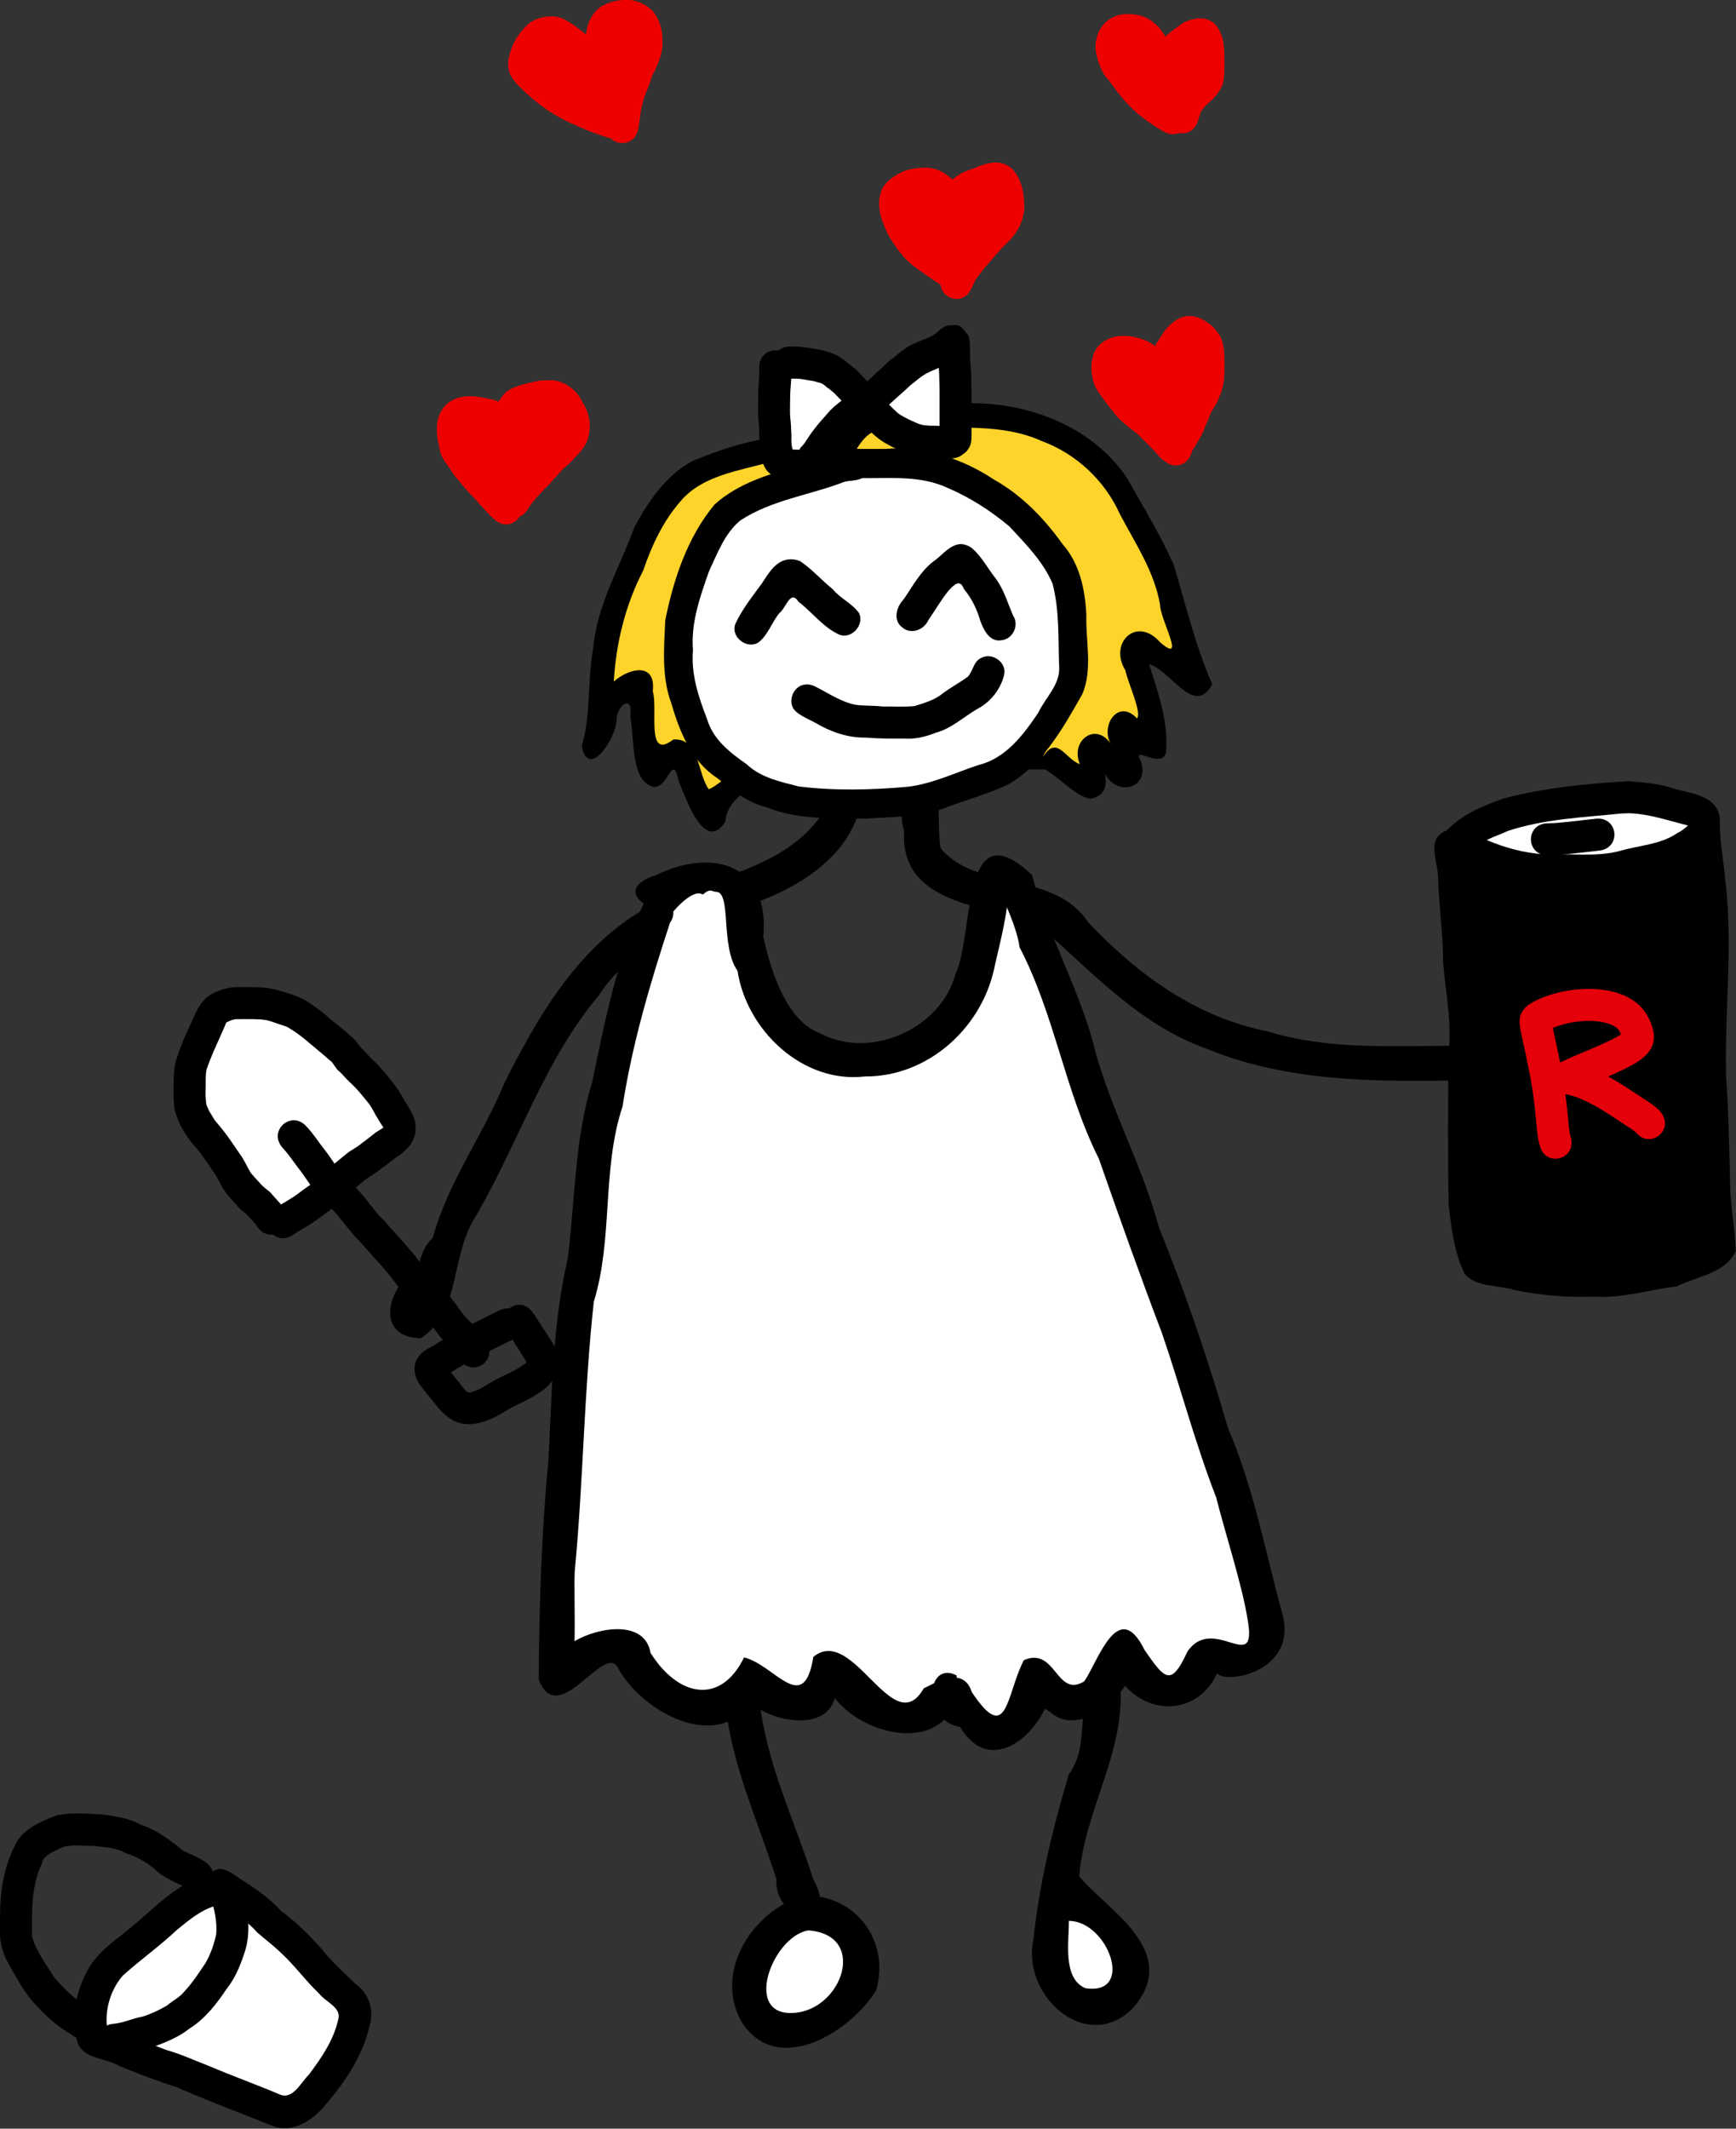
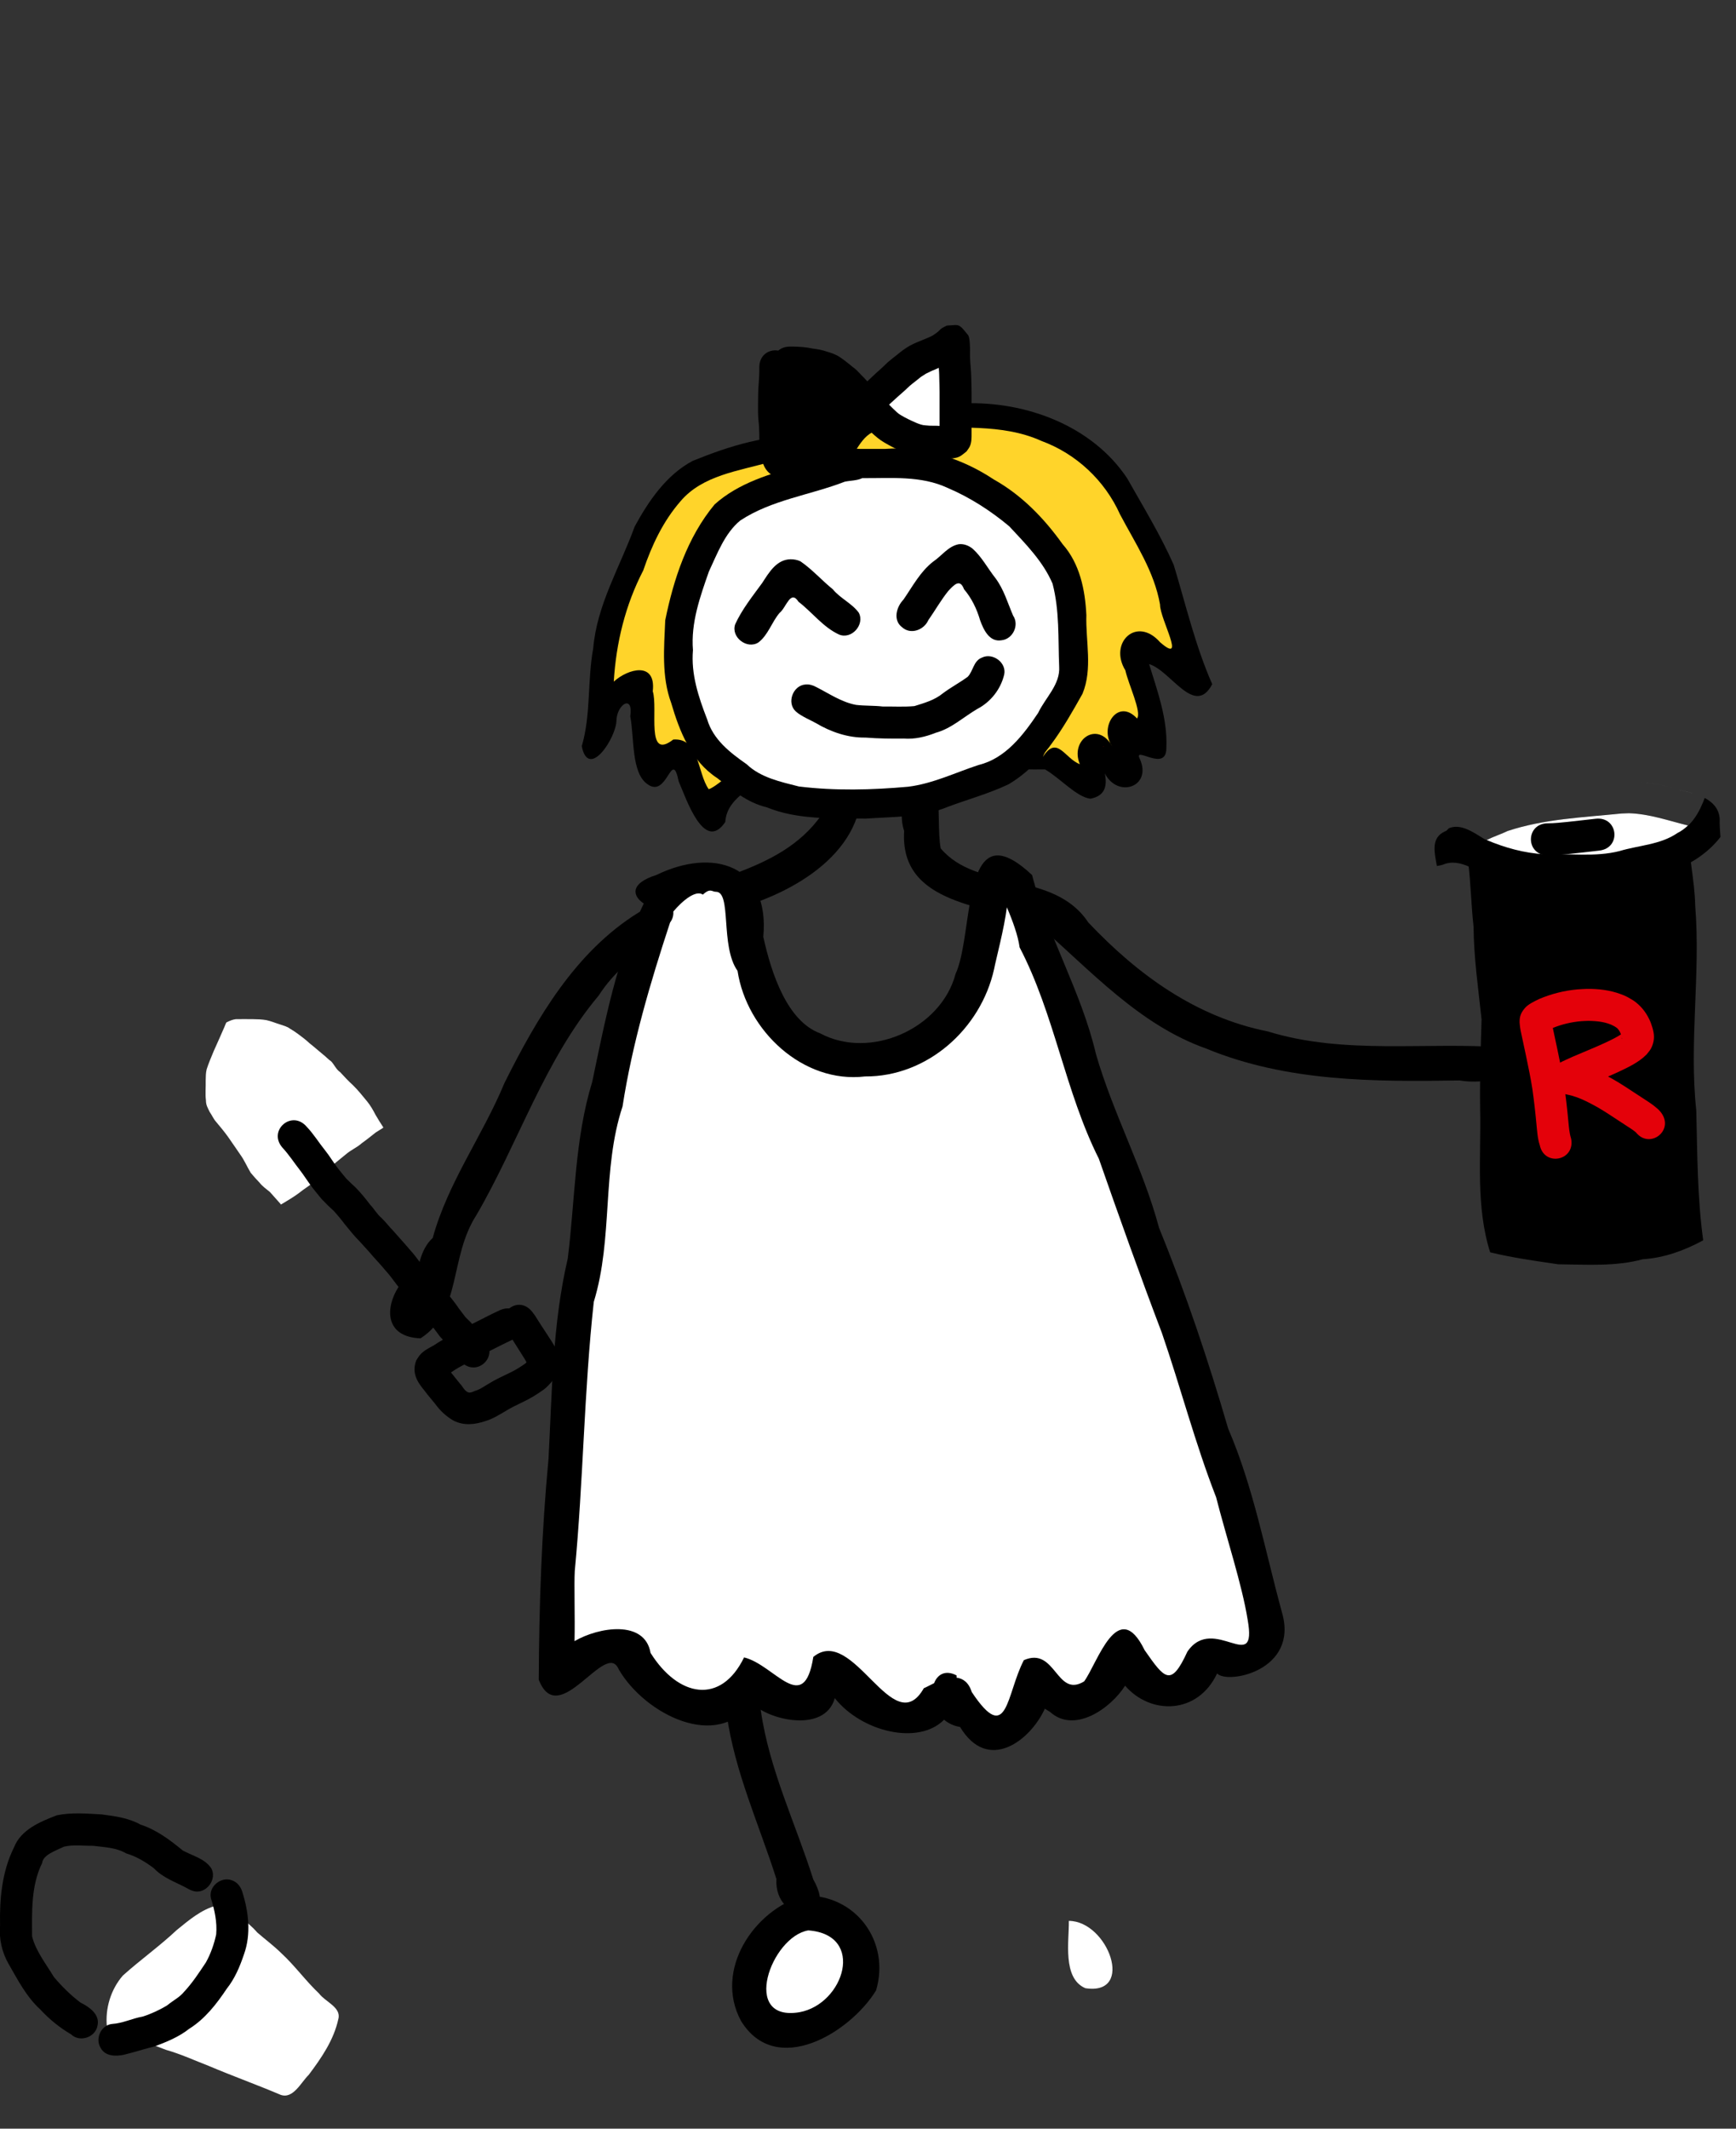
<svg xmlns="http://www.w3.org/2000/svg" xmlns:ns1="http://www.inkscape.org/namespaces/inkscape" xmlns:ns2="http://sodipodi.sourceforge.net/DTD/sodipodi-0.dtd" width="652.836" height="800" id="svg4047" version="1.1" ns1:version="0.48.4 r9939" ns2:docname="Новый документ 4">
  <rect width="100%" height="100%" fill="#333333" stroke="none" />
  <defs id="defs4049" />
  <ns2:namedview id="base" pagecolor="#ffffff" bordercolor="#666666" borderopacity="1.0" ns1:pageopacity="0.0" ns1:pageshadow="2" ns1:zoom="0.35" ns1:cx="108.47072" ns1:cy="132.92248" ns1:document-units="px" ns1:current-layer="layer1" showgrid="false" fit-margin-top="0" fit-margin-left="0" fit-margin-right="0" fit-margin-bottom="0" ns1:window-width="1920" ns1:window-height="1018" ns1:window-x="-8" ns1:window-y="-8" ns1:window-maximized="1" />
  <g ns1:label="Layer 1" ns1:groupmode="layer" id="layer1" transform="translate(-266.529,134.715)">
    <g id="g4132" transform="matrix(3.009,0,0,3.009,-535.53,-1336.739)">
      <path ns1:connector-curvature="0" id="path3386" d="m 361.64,613.122 c 1.062,7.389 4.334,14.073 6.553,21.085 3.499,6.188 -4.944,5.598 -4.604,-0.044 -2.176,-6.844 -5.209,-13.367 -6.215,-20.567 -0.543,-2.936 4.153,-3.456 4.267,-0.475 z" style="fill:#000000;fill-opacity:1;fill-rule:nonzero;stroke:none" />
      <path id="path3416" d="m 367.01,636.234 c -6.268,1.801 -11.266,9.342 -7.844,15.656 4.368,7.112 13.619,1.487 16.875,-3.812 1.803,-6.065 -2.495,-12.031 -9.032,-11.844 z" style="fill:#000000;fill-opacity:1;fill-rule:nonzero;stroke:none" ns1:connector-curvature="0" />
      <path id="path3388" d="m 367.573,640.578 c 7.2,0.535 4.476,9.197 -1.094,10.219 -7.407,1.254 -3.562,-9.445 1.094,-10.219 z" style="fill:#ffffff;fill-opacity:1;fill-rule:nonzero;stroke:none" ns1:connector-curvature="0" />
-       <path id="path3412" d="m 404.416,607.328 c -4.094,2.572 -1.143,9.674 -4.281,13.75 -2.026,6.779 -3.705,13.731 -4.437,20.75 -1.444,6.771 6.439,14.161 12.281,8.625 6.705,-7.293 -3.754,-12.88 -6.549,-16.669 0.69,-8.584 6.376,-16.408 4.957,-25.172 -0.305,-0.79 -1.139,-1.297 -1.97,-1.284 z" style="fill:#000000;fill-opacity:1;fill-rule:nonzero;stroke:none" ns1:connector-curvature="0" />
      <path id="path3391" d="m 400.135,639.391 c 4.888,0.011 8.325,9.372 2.063,8.406 -2.898,-1.237 -2.021,-5.933 -2.063,-8.406 z" style="fill:#ffffff;fill-opacity:1;fill-rule:nonzero;stroke:none" ns1:connector-curvature="0" />
      <path id="path3406" d="m 390.948,510.234 c 0.018,-0.024 0.051,-0.01 0.094,0.031 -0.047,0.035 -0.075,0.053 -0.125,0.094 -0.005,-0.07 0.016,-0.105 0.031,-0.125 z" style="fill:#a40a00;fill-opacity:1;fill-rule:nonzero;stroke:none" ns1:connector-curvature="0" />
      <path id="path3408" d="m 391.041,506.328 c -3.886,0.35 -3.195,10.745 -5.062,14.781 -1.821,6.896 -10.699,10.757 -16.906,7.438 -4.103,-1.513 -6.082,-7.343 -7.125,-12.062 0.833,-9.036 -6.292,-11.167 -13.375,-7.719 -3.251,1.023 -3.048,2.558 -1.563,3.562 -3.37,6.845 -4.86,14.753 -6.437,22.25 -2.216,7.219 -2.132,14.677 -3.063,22.094 -1.915,8.174 -1.958,16.678 -2.406,25.031 -0.866,9.168 -1.177,18.357 -1.219,27.562 2.497,6.425 8.401,-5.14 10,-1.281 3.297,5.659 12.455,10.216 16.563,4.062 1.656,2.129 9.145,4.093 10.437,-0.469 3.383,4.235 10.48,5.913 13.656,2.688 0.519,0.438 1.177,0.77 2,0.906 3.484,5.79 8.782,1.705 10.594,-2.281 0.213,0.136 0.41,0.254 0.656,0.406 3.037,2.74 7.556,-0.421 9.375,-3.281 3.163,3.667 9.073,3.632 11.5,-1.531 1.236,1.398 10.268,-0.311 8.094,-7.656 -2.098,-7.671 -3.55,-15.59 -6.719,-22.938 -2.463,-8.455 -5.274,-16.848 -8.625,-25.031 -2.004,-7.505 -5.767,-14.323 -7.906,-21.781 -1.815,-7.749 -5.995,-14.621 -7.969,-22.312 -1.963,-1.837 -3.412,-2.536 -4.5,-2.438 z" style="fill:#000000;fill-opacity:1;fill-rule:nonzero;stroke:none" ns1:connector-curvature="0" />
      <path ns1:connector-curvature="0" id="path3396" d="m 321.244,561.433 c 0.548,0.994 -5.504,-2.918 -2.299,0.883 0.061,2.3 -1.485,-5.358 1.691,-8.226 1.886,-6.903 6.244,-12.777 8.966,-19.355 4.036,-8.075 8.872,-16.396 16.72,-21.262 7.423,-4.461 17.556,-4.658 22.881,-12.176 -0.567,-5.973 2.907,-9.433 8.917,-7.788 7.318,-1.387 5.22,8.028 6.003,11.935 4.57,5.41 14.131,2.73 18.438,9.239 6.247,6.601 13.527,11.846 22.453,13.619 9.591,2.962 19.767,1.263 29.608,2.009 3.962,3.813 -2.803,4.637 -5.642,4.109 -10.709,0.174 -21.633,0.175 -31.709,-3.992 -8.366,-2.971 -14.396,-9.721 -20.887,-15.376 -6.216,-2.56 -17.426,-2.377 -16.832,-11.793 -1.204,-3.598 1.812,-7.342 -1.432,-5.457 -2.865,0.657 -6.072,-0.464 -3.901,-0.962 0.724,8.989 -8.431,14.185 -15.915,16.216 -6.374,2.301 -13.084,4.788 -16.934,10.77 -6.776,8.051 -10.02,18.39 -15.272,27.407 -3.425,5.287 -1.819,12.067 -6.984,15.397 -9.055,-0.339 0.58,-14.745 3.095,-5.607 -1.716,9.611 -10.086,-3.667 -1.579,-2.661 1.057,0.602 1.325,2.096 0.614,3.069 z" style="fill:#000000;fill-opacity:1;fill-rule:nonzero;stroke:none" />
      <path ns2:nodetypes="cccccccccccccccccccccccccccccc" ns1:connector-curvature="0" id="path3394" d="m 356.01,510.859 c 2.028,-0.049 0.52,6.789 2.719,9.875 1.141,7.477 8.19,14.108 15.938,13.188 7.76,0.048 14.462,-5.923 16.125,-13.406 0.242,-1.269 1.264,-5.041 1.594,-7.719 0.686,1.574 1.409,3.557 1.594,5 4.381,8.39 5.661,17.95 9.906,26.406 2.541,7.269 5.131,14.537 7.875,21.75 2.354,6.828 4.153,13.795 6.781,20.531 1.266,4.975 3.233,10.889 3.938,15.281 1.268,7.127 -4.258,-0.78 -7.531,4 -2.058,4.491 -2.845,3.386 -5.344,-0.188 -3.345,-6.832 -5.915,1.684 -7.562,3.906 -3.493,2.127 -3.526,-4.399 -7.531,-2.656 -2.225,4.264 -1.999,10.753 -6.5,4 -0.395,-1.223 -1.102,-1.711 -1.906,-1.812 -0.007,-0.093 0.009,-0.187 0,-0.281 -1.402,-0.733 -2.397,-0.12 -2.812,0.969 -0.578,0.277 -1.06,0.551 -1.281,0.625 -3.846,6.762 -8.804,-8.03 -13.812,-3.906 -1.187,7.462 -4.836,0.98 -8.656,0.062 -2.898,5.96 -8.213,4.982 -11.688,-0.562 -0.713,-4.17 -6.479,-3.237 -9.5,-1.469 0.069,-2.973 -0.067,-7.124 0.031,-8.781 1.07,-11.194 1.149,-22.414 2.375,-33.594 2.445,-7.958 0.978,-16.494 3.594,-24.406 1.21,-7.822 3.472,-15.479 5.938,-22.969 0.329,-0.443 0.445,-0.922 0.406,-1.375 1.203,-1.426 2.835,-2.722 3.696,-2.112 0.933,-0.875 1.148,-0.346 1.616,-0.357 z" style="fill:#ffffff;fill-opacity:1;fill-rule:nonzero;stroke:none" />
      <path id="path3430" d="m 379.76,449.703 c -3.223,0.163 -6.587,1.051 -8.75,3.594 -0.762,1.177 -2.279,0.524 -3.475,0.687 -5,-0.349 -9.845,1.208 -14.419,3.059 -3.298,1.755 -5.501,5.006 -7.244,8.201 -1.82,5.031 -4.717,9.752 -5.178,15.19 -0.745,4.051 -0.268,8.268 -1.433,12.241 0.849,4.274 4.34,-1.093 4.336,-3.254 0.095,-2.029 2.139,-3.25 1.726,-0.469 0.515,2.634 0.106,7.092 2.16,8.471 2.498,1.845 3.016,-4.607 3.892,-0.354 0.966,2.227 3.193,8.959 5.822,5.071 0.217,-3.415 4.36,-4.498 6.25,-6.906 7.382,-1.251 14.89,0.031 22.324,-0.01 3.796,0.158 7.593,0.396 11.394,0.351 1.873,1.081 3.917,3.441 5.662,3.66 1.767,-0.344 2.143,-1.481 1.807,-3.16 1.628,3.159 5.915,1.67 4.388,-1.776 -0.932,-1.829 3.324,1.753 3.3,-1.396 0.173,-3.599 -1.107,-7.085 -2.156,-10.484 2.731,0.81 5.684,6.672 7.89,2.511 -2.112,-4.792 -3.298,-9.905 -4.811,-14.899 -1.659,-3.751 -3.816,-7.263 -5.829,-10.831 -4.391,-6.577 -12.676,-9.622 -20.365,-9.347 -2.438,0.101 -4.854,-0.266 -7.292,-0.153 z" style="fill:#000000;fill-opacity:1;fill-rule:nonzero;stroke:none" ns1:connector-curvature="0" />
      <path id="path3428" d="m 380.885,452.703 c 5.288,0.407 10.836,-0.406 15.819,1.843 4.353,1.6 7.924,4.941 9.825,9.171 1.921,3.639 4.287,7.138 5.004,11.272 -0.013,1.827 3.374,7.631 0.004,4.702 -2.928,-3.33 -6.451,0.065 -4.339,3.512 0.38,1.742 2.065,5.206 1.46,6.012 -2.41,-2.629 -4.789,1.102 -3.116,3.457 -1.785,-3.234 -5.322,-0.817 -4.032,2.25 -1.911,-0.722 -2.833,-3.689 -4.625,-0.906 0.673,-1.729 1.869,-1.451 -0.585,-1.471 -8.798,-0.139 -17.586,-0.725 -26.382,-0.873 -3.589,0.187 -7.986,-0.347 -10.403,2.948 -1.247,1.135 -3.543,3.189 -4.389,3.425 -1.448,-2.038 -1.138,-6.447 -4.432,-6.201 -3.474,2.698 -1.871,-3.84 -2.558,-6.023 0.428,-3.776 -3.083,-2.841 -4.875,-1.212 0.289,-4.829 1.444,-9.575 3.682,-13.88 1.073,-3.144 2.464,-6.124 4.662,-8.651 2.757,-3.25 7.291,-3.777 11.162,-4.891 3.275,-0.339 6.578,-0.053 9.86,-0.223 1.25,-1.442 1.883,-3.936 4.702,-3.879 1.175,-0.19 2.366,-0.382 3.556,-0.381 z" style="fill:#ffd42a;fill-opacity:1;fill-rule:nonzero;stroke:none" ns1:connector-curvature="0" />
      <path id="path3426" d="m 404.448,492.672 c 0.1,0.015 -0.071,0.136 0,0 z" style="fill:#ff0000;fill-opacity:1;fill-rule:nonzero;stroke:none" ns1:connector-curvature="0" />
      <path id="path3466" d="m 374.073,455.547 c -2.789,-0.235 -4.91,1.167 -7.342,2.032 -3.829,1.027 -7.865,2.199 -10.867,4.899 -3.408,4.107 -5.123,9.316 -6.172,14.472 -0.144,3.441 -0.475,7.026 0.747,10.329 1.041,3.548 2.51,7.281 5.753,9.38 1.888,1.495 3.745,3.065 6.167,3.641 3.921,1.601 8.268,1.367 12.418,1.419 3.453,-0.248 7.008,-0.126 10.266,-1.484 2.517,-0.933 5.136,-1.653 7.557,-2.804 4.322,-2.544 6.858,-7.072 9.242,-11.307 1.288,-3.117 0.383,-6.561 0.482,-9.822 -0.151,-3.154 -0.817,-6.426 -2.971,-8.862 -2.305,-3.226 -5.114,-6.133 -8.6,-8.079 -4.002,-2.664 -8.807,-4.171 -13.636,-3.814 -1.014,0.01 -2.028,-0.018 -3.042,-2e-4 z" style="fill:#000000;fill-opacity:1;fill-rule:nonzero;stroke:none" ns1:connector-curvature="0" />
      <path ns1:connector-curvature="0" id="path3459" d="m 374.323,459.195 c 3.587,0.028 7.319,-0.345 10.676,1.227 2.78,1.181 5.374,2.854 7.688,4.788 2.029,2.181 4.231,4.39 5.411,7.161 0.886,3.373 0.686,6.892 0.827,10.344 0.159,2.255 -1.726,3.899 -2.627,5.802 -1.847,2.742 -4.055,5.681 -7.441,6.503 -2.913,0.955 -5.743,2.341 -8.805,2.717 -4.539,0.406 -9.12,0.523 -13.654,-0.031 -2.259,-0.573 -4.794,-1.108 -6.523,-2.774 -2.074,-1.448 -4.195,-3.078 -4.947,-5.624 -1.071,-2.754 -2.03,-5.628 -1.77,-8.63 -0.279,-3.402 0.886,-6.662 1.992,-9.819 1.047,-2.229 1.972,-4.767 3.911,-6.367 3.94,-2.597 8.735,-3.175 13.065,-4.852 0.728,-0.157 1.512,-0.122 2.196,-0.446 z" style="fill:#ffffff;fill-opacity:1;fill-rule:nonzero;stroke:none" />
      <path id="path3455" d="m 385.791,440.078 c -0.228,0.013 -0.508,0.046 -0.906,0.062 -0.193,0.105 -0.407,0.196 -0.594,0.312 -0.253,0.159 -0.439,0.43 -0.688,0.594 0.399,-0.266 -0.483,0.332 -0.5,0.344 -0.356,0.205 -0.753,0.326 -1.125,0.5 -0.591,0.228 -1.192,0.48 -1.75,0.781 -0.544,0.321 -1.051,0.683 -1.531,1.094 -0.537,0.438 -1.115,0.839 -1.594,1.344 -0.341,0.342 -0.71,0.639 -1.062,0.969 -0.37,0.334 -0.728,0.692 -1.094,1.031 -0.095,-0.104 -0.185,-0.209 -0.281,-0.312 -0.29,-0.306 -0.592,-0.594 -0.875,-0.906 -0.309,-0.351 -0.723,-0.59 -1.062,-0.906 -0.408,-0.312 -0.787,-0.627 -1.219,-0.906 -0.484,-0.339 -1.064,-0.522 -1.625,-0.688 -0.575,-0.201 -1.147,-0.305 -1.75,-0.375 -0.401,-0.093 -0.809,-0.147 -1.219,-0.188 -0.417,-0.036 -0.863,-0.061 -1.281,-0.062 -0.244,-2e-4 -0.101,-10e-5 -0.344,0 -0.625,5e-4 -1.12,0.196 -1.469,0.5 -1.107,-0.199 -2.375,0.503 -2.375,2.094 0.024,0.779 -0.04,1.536 -0.094,2.312 -0.056,0.742 -0.052,1.507 -0.062,2.25 -0.014,0.729 -0.007,1.431 0.062,2.156 0.068,0.521 0.078,1.038 0.094,1.562 0.011,0.548 -0.006,1.109 0.031,1.656 0.068,0.619 0.221,1.24 0.375,1.844 0.268,0.989 0.786,1.493 1.656,1.969 0.492,0.213 0.969,0.385 1.5,0.469 0.469,0.06 0.965,0.059 1.438,0.062 0.728,-0.015 1.395,-0.253 2.031,-0.594 0.783,-0.516 1.399,-1.242 1.938,-2 0.365,-0.492 0.629,-1.037 1.031,-1.5 0.48,-0.65 1.039,-1.231 1.562,-1.844 0.287,-0.363 0.669,-0.656 1.031,-0.938 0.138,-0.092 0.269,-0.189 0.406,-0.281 0.319,0.342 0.664,0.674 1,1 0.519,0.475 1.039,0.934 1.656,1.281 0.777,0.453 1.577,0.87 2.406,1.219 0.77,0.301 1.575,0.547 2.406,0.594 0.683,0.061 1.347,0.067 2.031,0.125 0.765,0.05 1.867,0.152 2.562,-0.219 0.305,-0.162 0.564,-0.423 0.844,-0.625 0.133,-0.212 0.301,-0.398 0.406,-0.625 0.231,-0.499 0.219,-1.061 0.219,-1.594 l 0,-1.219 0,-1.25 c 0,-0.441 -2e-4,-0.872 0,-1.312 -8e-4,-0.474 -4e-4,-0.932 0,-1.406 0,-0.519 -0.021,-1.043 -0.031,-1.562 -0.013,-0.582 -0.035,-1.171 -0.094,-1.75 -0.06,-0.622 -0.077,-1.249 -0.062,-1.875 -0.009,-0.421 -0.015,-1.644 -0.25,-1.938 -0.926,-1.154 -1.067,-1.289 -1.75,-1.25 z" style="fill:#000000;stroke:none" ns1:connector-curvature="0" />
      <path id="path3453" d="m 383.885,445.422 c 0.003,0.032 -0.003,0.062 0,0.094 0.05,0.482 0.052,0.985 0.063,1.469 0.01,0.488 0.031,0.98 0.031,1.469 6e-4,0.474 2e-4,0.932 0,1.406 -2e-4,0.441 0,0.871 0,1.312 l 0,1.25 0,0.25 c -0.556,-0.044 -1.136,0.011 -1.688,-0.062 -0.48,-0.016 -0.845,-0.161 -1.281,-0.344 -0.644,-0.278 -1.271,-0.581 -1.875,-0.938 -0.372,-0.207 -0.658,-0.528 -0.969,-0.812 -0.167,-0.164 -0.337,-0.331 -0.5,-0.5 0.349,-0.323 0.709,-0.65 1.062,-0.969 0.404,-0.371 0.83,-0.707 1.219,-1.094 0.391,-0.395 0.849,-0.715 1.281,-1.062 0.327,-0.294 0.687,-0.528 1.062,-0.75 0.365,-0.175 0.713,-0.361 1.094,-0.5 0.169,-0.069 0.333,-0.145 0.5,-0.219 z" style="fill:#ffffff;stroke:none" ns1:connector-curvature="0" />
-       <path id="path3448" d="m 365.448,446.766 c 0.032,0 0.062,-10e-5 0.187,0 0.297,0 0.578,0.011 0.875,0.031 0.39,0.034 0.77,0.128 1.156,0.188 0.378,0.039 0.767,0.117 1.125,0.25 0.22,0.062 0.409,0.077 0.594,0.219 0.26,0.141 0.441,0.372 0.688,0.531 0.013,0.01 0.01,-0.019 0,-0.031 0.249,0.222 0.496,0.409 0.75,0.625 0.296,0.327 0.599,0.623 0.906,0.938 -0.054,0.038 -0.102,0.086 -0.156,0.125 -0.573,0.448 -1.137,0.897 -1.594,1.469 -0.53,0.621 -1.108,1.217 -1.594,1.875 -0.47,0.568 -0.837,1.173 -1.25,1.781 -0.143,0.218 -0.327,0.399 -0.5,0.594 -0.058,0.065 -0.102,0.119 -0.156,0.188 -0.01,0.01 -0.01,0.031 0,0.031 0.029,0.01 0.121,-0.013 0.094,0 -0.022,0.01 -0.039,0.026 -0.063,0.031 -0.011,0 -0.018,0.031 -0.031,0.031 -0.29,0 -0.586,-0.01 -0.875,-0.031 -0.048,-0.212 -0.109,-0.439 -0.125,-0.656 -0.071,-0.47 0.02,-0.933 -0.031,-1.406 -0.019,-0.614 -0.047,-1.234 -0.125,-1.844 -0.059,-0.583 -0.031,-1.165 -0.031,-1.75 0.006,-0.663 0.011,-1.338 0.062,-2 0.027,-0.393 0.071,-0.794 0.094,-1.188 z" style="fill:#ffffff;stroke:none" ns1:connector-curvature="0" />
      <path ns1:connector-curvature="0" id="path3468" d="m 386.354,467.453 c -1.311,0.26 -2.12,1.462 -3.183,2.175 -1.613,1.252 -2.562,3.087 -3.703,4.734 -0.893,0.925 -1.351,2.598 -0.146,3.479 1.064,0.936 2.714,0.315 3.248,-0.903 0.851,-1.213 1.582,-2.519 2.512,-3.667 0.724,-0.771 1.449,-1.558 1.952,-0.202 0.957,1.124 1.598,2.464 2.009,3.867 0.425,1.181 1.163,2.779 2.695,2.507 1.41,-0.153 2.234,-1.904 1.427,-3.085 -0.68,-1.578 -1.149,-3.266 -2.205,-4.675 -0.96,-1.21 -1.687,-2.63 -2.843,-3.668 -0.49,-0.402 -1.126,-0.649 -1.764,-0.563 z m -21,1.875 c -1.744,0.028 -2.694,1.651 -3.53,2.943 -1.213,1.669 -2.536,3.303 -3.393,5.189 -0.542,1.599 1.468,3.147 2.888,2.27 1.237,-0.926 1.675,-2.546 2.665,-3.705 0.831,-0.641 1.358,-2.974 2.37,-1.385 1.72,1.314 3.052,3.16 5.048,4.083 1.567,0.673 3.26,-1.227 2.484,-2.715 -0.856,-1.179 -2.312,-1.785 -3.25,-2.931 -1.383,-1.121 -2.582,-2.489 -4.051,-3.496 -0.384,-0.179 -0.81,-0.253 -1.231,-0.254 z" style="fill:#000000;stroke:none" />
      <path ns1:connector-curvature="0" id="path3474" d="m 368.538,485.272 c 1.627,0.824 3.166,1.896 4.989,2.242 1.11,0.135 2.239,0.074 3.353,0.205 1.315,-0.018 2.638,0.067 3.947,-0.052 1.25,-0.389 2.549,-0.751 3.576,-1.606 0.993,-0.741 2.097,-1.325 3.092,-2.054 0.701,-0.724 0.709,-1.991 1.778,-2.397 1.331,-0.655 3.088,0.613 2.787,2.096 -0.428,1.839 -1.686,3.444 -3.365,4.314 -1.724,1.006 -3.228,2.442 -5.197,2.979 -1.269,0.505 -2.617,0.825 -3.99,0.725 -1.594,0.018 -3.188,0 -4.776,-0.126 -2.201,0.045 -4.367,-0.71 -6.242,-1.826 -0.339,-0.214 -1.839,-0.838 -2.48,-1.439 -1.18,-1.075 -0.353,-3.267 1.216,-3.365 0.456,-0.046 0.914,0.085 1.31,0.305 z" style="fill:#000000;stroke:none" />
-       <path id="path3524" d="m 344.541,399.453 c -0.316,0.022 -0.629,0.091 -0.938,0.125 -0.979,0.197 -1.887,0.546 -2.594,1.281 -0.576,0.681 -0.95,1.433 -1.125,2.312 -0.036,0.193 -0.059,0.4 -0.094,0.594 -0.596,-0.458 -1.184,-0.93 -1.812,-1.344 -0.706,-0.462 -1.444,-0.87 -2.312,-0.906 -1.111,0.01 -2.175,0.22 -3.062,0.938 -0.852,0.768 -1.548,1.689 -2,2.75 -0.483,1.188 -0.809,2.425 -0.25,3.656 0.316,0.574 0.713,1.057 1.188,1.5 0.341,0.284 0.604,0.646 0.969,0.906 0.609,0.574 1.266,1.096 1.938,1.594 1.258,0.897 2.603,1.652 4.031,2.25 1.425,0.654 2.897,1.231 4.406,1.656 0.995,0.969 2.983,0.804 3.406,-1.094 0.104,-0.524 0.082,-0.307 0.125,-0.688 0.076,-0.532 0.166,-1.059 0.219,-1.594 0.083,-0.464 0.224,-0.913 0.313,-1.375 0.143,-0.472 0.333,-0.911 0.5,-1.375 0.191,-0.453 0.403,-0.922 0.5,-1.406 0.201,-0.536 0.52,-1.024 0.719,-1.562 0.362,-0.855 0.669,-1.747 0.688,-2.688 -0.011,-0.696 -0.017,-1.383 -0.188,-2.062 -0.239,-0.827 -0.599,-1.634 -1.219,-2.25 -0.544,-0.466 -1.159,-0.813 -1.844,-1.031 -0.205,-0.051 -0.385,-0.121 -0.594,-0.156 -0.31,-0.052 -0.653,-0.053 -0.969,-0.031 z m 62.875,1.781 c -0.462,0.01 -0.92,0.072 -1.375,0.219 -1.064,0.443 -1.66,1.016 -2.188,2.031 -0.33,0.846 -0.497,1.72 -0.312,2.625 0.125,0.632 0.33,1.214 0.562,1.812 0.247,0.537 0.548,1.133 1,1.531 0.394,0.584 0.815,1.134 1.25,1.688 0.761,0.971 1.588,1.858 2.531,2.656 0.993,0.785 2.019,1.505 3.125,2.125 0.704,0.391 1.378,0.393 1.906,0.156 0.879,0.186 1.873,-0.182 2.312,-1.375 0.12,-0.35 0.22,-0.714 0.344,-1.062 0.04,-0.321 0.326,-0.529 0.5,-0.781 0.214,-0.273 0.499,-0.48 0.75,-0.719 0.431,-0.38 0.785,-0.798 1.094,-1.281 0.111,-0.197 0.251,-0.388 0.344,-0.594 0.247,-0.547 0.291,-1.195 0.313,-1.781 -7e-4,-0.601 0,-1.212 0,-1.812 -0.011,-0.825 -0.039,-1.666 -0.25,-2.469 -0.492,-1.525 -1.282,-2.493 -3.031,-2.438 -0.81,0.111 -1.591,0.337 -2.25,0.844 -0.45,0.344 -0.961,0.639 -1.375,1.031 -0.164,0.129 -0.309,0.272 -0.469,0.406 -0.245,-0.406 -0.509,-0.792 -0.813,-1.156 -0.712,-0.749 -1.559,-1.335 -2.594,-1.531 -0.465,-0.084 -0.913,-0.135 -1.375,-0.125 z m -16.781,18.562 c -0.215,0.021 -0.447,0.041 -0.656,0.094 -0.515,0.147 -1.01,0.314 -1.5,0.531 -0.41,0.152 -0.98,0.351 -1.438,0.531 -0.519,0.261 -1.007,0.554 -1.438,0.938 -0.539,-0.445 -1.093,-0.892 -1.75,-1.156 -0.767,-0.298 -1.558,-0.367 -2.375,-0.281 -0.853,0.07 -1.67,0.225 -2.438,0.625 -0.96,0.524 -1.826,1.108 -2.312,2.125 -0.225,0.71 -0.378,1.439 -0.281,2.188 0.067,0.67 0.202,1.358 0.5,1.969 0.113,0.212 -0.033,-0.052 0.156,0.438 0.174,0.451 0.391,0.89 0.625,1.312 0.323,0.527 0.677,1.025 1.031,1.531 0.418,0.552 0.876,1.082 1.375,1.562 0.631,0.572 1.34,1.037 2.031,1.531 0.646,0.447 1.273,0.894 1.938,1.312 0.182,1.771 2.763,2.638 3.812,0.562 0.059,-0.121 0.129,-0.254 0.188,-0.375 0.132,-0.343 0.395,-0.859 0.406,-0.875 0.38,-0.48 0.735,-0.996 1.125,-1.469 0.569,-0.643 1.132,-1.284 1.688,-1.938 0.455,-0.5 0.908,-0.98 1.406,-1.438 0.501,-0.56 0.964,-1.157 1.281,-1.844 0.322,-0.746 0.553,-1.492 0.563,-2.312 -0.014,-0.729 -0.063,-1.473 -0.219,-2.188 -0.234,-0.947 -0.582,-1.855 -1.281,-2.562 -0.19,-0.144 -0.357,-0.317 -0.563,-0.438 -0.574,-0.337 -1.229,-0.437 -1.875,-0.375 z m 24.313,19.156 c -0.303,0.029 -0.613,0.119 -0.938,0.25 -0.78,0.398 -1.418,0.946 -1.937,1.656 -0.406,0.581 -0.781,1.18 -1.156,1.781 -0.013,0.019 -0.019,0.044 -0.031,0.062 -0.241,-0.195 -0.509,-0.377 -0.781,-0.531 -0.636,-0.317 -1.306,-0.504 -2,-0.656 -0.852,-0.115 -1.696,-0.162 -2.531,0.094 -1.008,0.354 -1.844,0.92 -2.281,1.938 -0.281,0.758 -0.413,1.535 -0.312,2.344 0.087,0.812 0.251,1.609 0.688,2.312 0.338,0.547 0.744,1.048 1.125,1.562 0.36,0.459 0.707,0.913 1.062,1.375 0.508,0.643 1.121,1.164 1.75,1.688 0.576,0.44 1.186,0.842 1.656,1.406 0.829,0.79 1.62,1.606 2.375,2.469 0.163,0.163 0.329,0.273 0.5,0.375 0.938,0.854 2.658,0.77 3.281,-0.906 0.079,-0.226 0.146,-0.381 0.125,-0.375 -0.018,-0.032 0.577,-0.835 0.469,-0.781 0.248,-0.421 0.533,-0.843 0.75,-1.281 0.258,-0.553 0.459,-1.135 0.719,-1.688 0.152,-0.36 0.276,-0.707 0.438,-1.062 0.349,-0.573 0.72,-1.154 0.969,-1.781 0.362,-0.828 0.6,-1.688 0.656,-2.594 0.057,-0.841 0.041,-1.689 0.031,-2.531 -0.024,-0.83 -0.097,-1.667 -0.438,-2.438 -0.41,-0.734 -0.913,-1.371 -1.625,-1.844 -0.823,-0.568 -1.653,-0.931 -2.562,-0.844 z m -80.406,8.031 c -0.361,0.02 -0.705,0.054 -1.062,0.125 -0.633,0.134 -1.249,0.306 -1.875,0.469 -0.607,0.218 -1.229,0.413 -1.75,0.812 -0.417,0.385 -0.708,0.801 -0.969,1.25 -0.281,-0.117 -0.569,-0.217 -0.875,-0.281 -0.563,-0.12 -1.115,-0.244 -1.687,-0.312 -0.83,-0.12 -1.652,-0.111 -2.469,0.094 -1.085,0.379 -1.696,0.823 -2.25,1.844 -0.085,0.198 -0.18,0.389 -0.25,0.594 -0.223,0.652 -0.211,1.386 -0.188,2.062 0.042,0.431 0.081,0.946 0.219,1.312 0.085,0.762 0.291,1.523 0.75,2.156 0.262,0.32 0.45,0.684 0.719,1 0.281,0.457 0.585,0.936 0.969,1.312 0.383,0.484 0.766,0.955 1.187,1.406 0.484,0.531 1.008,1.042 1.469,1.594 0.608,0.625 1.145,1.31 1.812,1.875 1.164,1.164 2.608,0.679 3.219,-0.312 0.392,-0.156 0.738,-0.459 1.031,-0.938 0.205,-0.338 0.412,-0.678 0.688,-0.969 0.365,-0.423 0.712,-0.871 1.125,-1.25 0.364,-0.425 0.819,-0.769 1.156,-1.219 0.355,-0.442 0.77,-0.809 1.125,-1.25 -0.168,0.097 0.625,-0.574 0.625,-0.594 0.436,-0.363 0.82,-0.757 1.188,-1.188 0.647,-0.646 1.277,-1.362 1.562,-2.25 0.223,-0.805 0.329,-1.608 0.188,-2.438 -0.117,-0.694 -0.332,-1.371 -0.719,-1.969 -0.354,-0.644 -0.711,-1.301 -1.281,-1.781 -0.745,-0.625 -1.568,-1.088 -2.563,-1.156 -0.363,-0.023 -0.733,-0.02 -1.094,0 z" style="fill:#ef0000;fill-opacity:1;fill-rule:nonzero;stroke:none" ns1:connector-curvature="0" />
-       <path id="path3546" d="m 296.01,522.766 c -1.034,0.037 -1.986,0.362 -2.906,0.812 -1.028,0.529 -1.635,1.461 -2.125,2.469 -0.453,1.014 -0.909,2.024 -1.375,3.031 -0.379,0.875 -0.692,1.785 -1,2.688 -0.266,0.828 -0.317,1.669 -0.344,2.531 -0.011,1 -0.05,2.002 0.031,3 0.038,0.998 0.431,1.895 0.844,2.781 0.395,0.716 0.813,1.385 1.313,2.031 0.46,0.543 0.929,1.077 1.344,1.656 0.517,0.718 1.022,1.463 1.531,2.188 0.41,0.627 0.734,1.314 1.094,1.969 0.496,0.75 1.09,1.421 1.719,2.062 0.382,0.563 0.987,0.919 1.469,1.375 0.272,0.37 0.627,0.668 0.906,1.031 0.038,0.179 0.003,0.03 0.25,0.375 0.547,0.751 1.25,0.99 1.906,0.906 0.599,0.5 1.472,0.678 2.406,0.094 1.075,-0.699 2.215,-1.301 3.25,-2.062 0.798,-0.604 1.633,-1.177 2.406,-1.812 0.55,-0.497 1.091,-0.985 1.594,-1.531 0.661,-0.553 1.333,-1.077 2,-1.625 0.685,-0.481 1.421,-0.896 2.062,-1.438 0.558,-0.366 1.065,-0.81 1.594,-1.219 0.618,-0.335 1.12,-0.799 1.594,-1.312 0.915,-1.07 1.06,-2.058 0.812,-3.406 -0.309,-0.981 -0.921,-1.81 -1.437,-2.688 -0.393,-0.77 -0.899,-1.482 -1.438,-2.156 -0.63,-0.793 -1.295,-1.585 -2,-2.312 -0.532,-0.482 -1.021,-0.997 -1.5,-1.531 -0.433,-0.368 -0.709,-0.841 -1.062,-1.281 -0.481,-0.438 -0.947,-0.856 -1.438,-1.281 -0.595,-0.489 -1.206,-0.993 -1.812,-1.469 -0.419,-0.428 -0.91,-0.752 -1.375,-1.125 -0.467,-0.345 -0.942,-0.693 -1.438,-1 -0.59,-0.355 -1.232,-0.602 -1.875,-0.844 -0.751,-0.241 -1.482,-0.475 -2.25,-0.656 -0.839,-0.178 -1.708,-0.232 -2.562,-0.25 -0.73,-0.01 -1.458,0 -2.188,0 z" style="fill:#000000;fill-opacity:1;fill-rule:nonzero;stroke:none" ns1:connector-curvature="0" />
      <path id="path3544" d="m 296.041,526.766 c 0.7,-10e-4 1.394,-0.01 2.094,0 0.581,0.011 1.146,0.02 1.719,0.125 0.608,0.132 1.186,0.386 1.781,0.562 0.378,0.136 0.838,0.246 1.156,0.5 0.395,0.232 0.76,0.468 1.125,0.75 0.457,0.336 0.917,0.694 1.344,1.094 0.569,0.436 1.098,0.925 1.656,1.375 0.354,0.272 0.663,0.62 1.031,0.875 0.393,0.412 0.63,1.021 1.125,1.344 0.52,0.564 1.021,1.113 1.594,1.625 0.63,0.617 1.19,1.321 1.75,2 0.425,0.512 0.757,1.097 1.062,1.688 0.31,0.526 0.633,1.06 0.969,1.562 0.003,0 0.028,0 0.031,0 0.005,0.01 -0.005,0.024 0,0.031 -0.014,0.011 -0.02,0.024 -0.031,0.031 -0.302,0.215 -0.633,0.382 -0.938,0.594 -0.58,0.454 -1.149,0.918 -1.75,1.344 -0.595,0.542 -1.364,0.84 -1.969,1.375 -0.812,0.668 -1.643,1.308 -2.406,2.031 -0.38,0.421 -0.836,0.77 -1.25,1.156 -0.69,0.609 -1.505,1.077 -2.219,1.656 -0.716,0.537 -1.488,0.974 -2.25,1.438 -0.038,-0.056 -0.021,-0.019 -0.094,-0.125 -0.423,-0.487 -0.856,-0.952 -1.281,-1.438 -0.453,-0.382 -0.951,-0.709 -1.312,-1.188 -0.388,-0.389 -0.743,-0.797 -1.094,-1.219 -0.456,-0.748 -0.789,-1.571 -1.312,-2.281 -0.517,-0.734 -1.008,-1.49 -1.531,-2.219 -0.457,-0.636 -0.966,-1.247 -1.469,-1.844 -0.341,-0.375 -0.523,-0.84 -0.813,-1.25 -0.238,-0.5 -0.469,-0.843 -0.469,-1.438 -0.104,-0.826 -0.006,-1.669 -0.031,-2.5 0.013,-0.471 0.005,-0.948 0.125,-1.406 0.25,-0.769 0.565,-1.504 0.875,-2.25 0.459,-0.998 0.899,-2.027 1.344,-3.031 0.097,-0.223 0.141,-0.393 0.25,-0.562 0.375,-0.184 0.764,-0.358 1.188,-0.406 z" style="fill:#ffffff;fill-opacity:1;fill-rule:nonzero;stroke:none" ns1:connector-curvature="0" />
      <path id="path3542" d="m 314.479,540.297 c -0.008,0.01 -0.025,-0.037 -0.031,-0.031 -0.009,0.012 -0.023,0.019 -0.031,0.031 -0.011,0.015 0.037,0.019 0.062,0 z" style="fill:#000000;fill-opacity:1;fill-rule:nonzero;stroke:none" ns1:connector-curvature="0" />
      <path id="path3530" d="m 314.635,540.016 c 0.011,-0.012 0.007,0.014 0,0.062 -0.015,0.017 -0.046,0.015 -0.062,0.031 0.018,-0.042 0.051,-0.082 0.062,-0.094 z" style="fill:#000000;fill-opacity:1;fill-rule:nonzero;stroke:none" ns1:connector-curvature="0" />
      <path ns1:connector-curvature="0" d="m 304.879,540.201 c 0.882,0.921 1.544,2.019 2.343,3.004 0.493,0.619 0.9,1.299 1.372,1.933 0.395,0.541 0.828,1.05 1.255,1.565 0.379,0.372 0.758,0.739 1.152,1.095 0.655,0.672 1.254,1.396 1.816,2.147 0.498,0.52 0.856,1.181 1.411,1.648 0.516,0.491 0.938,1.072 1.44,1.576 0.678,0.791 1.398,1.545 2.065,2.345 0.575,0.62 1.068,1.308 1.578,1.981 0.413,0.552 0.914,1.027 1.369,1.543 0.596,0.545 1.107,1.18 1.609,1.812 0.437,0.433 0.783,0.936 1.164,1.415 0.326,0.47 0.654,0.933 1.015,1.379 0.315,0.452 0.422,0.49 0.927,1.002 0.446,0.524 0.805,1.108 1.218,1.655 0.159,0.136 0.266,0.318 0.425,0.454 2.003,1.997 -0.821,4.83 -2.824,2.833 l 0,0 c -0.276,-0.285 -0.539,-0.575 -0.795,-0.879 -0.325,-0.433 -0.636,-0.872 -0.937,-1.321 -0.375,-0.405 -0.863,-0.811 -1.207,-1.334 -0.343,-0.465 -0.704,-0.916 -1.027,-1.396 -0.339,-0.463 -0.702,-0.91 -1.105,-1.338 -0.448,-0.581 -0.931,-1.136 -1.466,-1.64 -0.52,-0.591 -1.094,-1.135 -1.558,-1.774 -0.473,-0.629 -0.934,-1.268 -1.471,-1.845 -0.598,-0.735 -1.273,-1.405 -1.879,-2.135 -0.439,-0.47 -0.852,-0.963 -1.293,-1.429 -0.681,-0.668 -1.255,-1.425 -1.864,-2.156 -0.409,-0.547 -0.845,-1.068 -1.299,-1.579 -0.54,-0.489 -1.062,-0.995 -1.562,-1.526 -0.461,-0.575 -0.948,-1.13 -1.381,-1.728 -0.437,-0.597 -0.83,-1.224 -1.278,-1.812 -0.757,-0.96 -1.416,-1.997 -2.252,-2.894 -1.841,-2.147 1.196,-4.751 3.037,-2.603 z" id="path3534" style="fill:#000000;fill-opacity:1;fill-rule:nonzero;stroke:none" />
      <path id="path3536" d="m 331.229,562.453 c -0.377,0.04 -0.735,0.208 -1.031,0.438 -0.011,-9.1e-4 -0.021,7.4e-4 -0.031,0 -0.34,-0.024 -0.728,0.042 -1.125,0.219 -1.202,0.543 -2.347,1.173 -3.531,1.75 -0.835,0.485 -1.684,0.944 -2.531,1.406 -0.779,0.346 -1.516,0.774 -2.219,1.25 -0.617,0.338 -1.246,0.639 -1.719,1.188 -0.179,0.207 -0.319,0.458 -0.469,0.688 -0.583,1.558 0.106,2.662 1.062,3.812 0.422,0.564 0.869,1.076 1.313,1.625 0.611,0.846 1.353,1.534 2.25,2.062 1.319,0.682 2.71,0.524 4.062,0.062 0.848,-0.252 1.585,-0.718 2.344,-1.156 0.801,-0.504 1.65,-0.899 2.5,-1.312 0.875,-0.421 1.681,-0.937 2.469,-1.5 0.682,-0.568 1.249,-1.263 1.687,-2.031 0.613,-1.465 0.011,-2.743 -0.781,-3.969 -0.578,-0.919 -1.209,-1.828 -1.781,-2.75 -0.379,-0.593 -0.156,-0.283 -0.625,-0.906 -0.541,-0.699 -1.216,-0.941 -1.844,-0.875 z m -0.625,4.344 c 0.501,0.789 1,1.585 1.5,2.375 0.136,0.208 0.193,0.348 0.25,0.438 -0.025,0.034 -0.089,0.112 -0.094,0.125 -0.603,0.433 -1.232,0.837 -1.906,1.156 -0.937,0.456 -1.895,0.886 -2.781,1.438 -0.561,0.326 -1.05,0.704 -1.688,0.875 -0.238,0.109 -0.522,0.246 -0.781,0.188 -0.493,-0.158 -0.717,-0.751 -1.062,-1.094 -0.382,-0.464 -0.754,-0.934 -1.125,-1.406 0.032,-0.02 0.062,-0.041 0.094,-0.062 0.595,-0.406 1.211,-0.772 1.875,-1.062 0.795,-0.436 1.597,-0.845 2.375,-1.312 1.115,-0.551 2.214,-1.135 3.344,-1.656 z" style="fill:#000000;fill-opacity:1;fill-rule:nonzero;stroke:none" ns1:connector-curvature="0" />
-       <path ns1:connector-curvature="0" id="path3553" d="m 293.979,632.891 c -1.382,0.361 -2.515,1.209 -3.915,1.718 -3.228,1.755 -5.645,4.583 -8.578,6.74 -1.66,1.286 -3.293,2.688 -4.194,4.631 -1.387,2.622 -1.833,5.824 -1.032,8.691 0.905,2.054 3.507,1.792 5.19,2.838 2.375,0.971 4.77,1.892 7.215,2.667 3.949,1.724 7.986,3.24 11.992,4.829 2.593,0.998 5.156,-0.859 6.718,-2.799 2.395,-2.83 4.556,-6.057 5.362,-9.724 0.614,-1.939 -0.076,-4.062 -1.751,-5.217 -1.488,-1.429 -3.016,-2.813 -4.298,-4.44 -1.529,-1.68 -3.129,-3.31 -4.973,-4.637 -1.463,-1.643 -3.286,-2.865 -5.13,-4.034 -0.788,-0.558 -1.603,-1.211 -2.607,-1.265 z" style="fill:#000000;stroke:none" />
      <path ns1:connector-curvature="0" id="path3548" d="m 294.073,637.234 c 1.604,1.124 3.338,2.099 4.63,3.606 1.012,0.878 2.076,1.663 3.03,2.607 1.681,1.553 3.036,3.447 4.701,5.021 0.76,1.028 2.81,1.722 2.401,3.193 -0.566,2.607 -2.12,4.866 -3.702,6.963 -0.959,0.926 -1.953,3.087 -3.541,2.478 -2.955,-1.253 -5.975,-2.338 -8.93,-3.588 -1.779,-0.689 -3.511,-1.487 -5.35,-2.012 -2.485,-0.903 -4.915,-1.958 -7.395,-2.862 -0.246,-2.293 0.482,-4.682 1.987,-6.419 2.185,-1.964 4.592,-3.67 6.733,-5.684 1.524,-1.235 3.097,-2.594 5.04,-3.082 l 0.209,-0.104 0.188,-0.117 0,-5e-5 z" style="fill:#ffffff;stroke:none" />
      <path ns1:connector-curvature="0" id="path3555" d="m 296.814,635.708 c 0.813,2.523 1.147,5.335 0.225,7.877 -0.511,1.517 -1.136,3.007 -2.141,4.27 -1.277,1.91 -2.722,3.778 -4.697,5.011 -1.271,1.005 -2.799,1.634 -4.307,2.194 -1.299,0.327 -2.576,0.737 -3.878,1.057 -1.009,0.214 -2.304,0.189 -2.869,-0.837 -0.748,-1.154 0.027,-2.888 1.423,-3.018 1.317,-0.079 2.522,-0.697 3.815,-0.919 1.047,-0.326 2.218,-0.885 3.04,-1.387 0.872,-0.709 1.551,-0.995 2.142,-1.717 1.038,-1.111 1.891,-2.417 2.719,-3.662 0.599,-1.072 1.024,-2.285 1.285,-3.501 0.13,-1.519 -0.194,-3.029 -0.646,-4.471 -0.385,-1.459 1.242,-2.808 2.616,-2.281 0.63,0.208 1.077,0.766 1.274,1.383 z" style="fill:#000000;stroke:none" />
      <path ns1:connector-curvature="0" id="path3557" d="m 289.989,635.34 c -1.437,-0.785 -3.052,-1.296 -4.204,-2.523 -1.056,-0.79 -2.196,-1.49 -3.47,-1.857 -1.231,-0.734 -2.719,-0.767 -4.115,-0.946 -1.21,0.015 -2.468,-0.172 -3.647,0.106 -1.083,0.527 -2.612,1.013 -2.732,2.04 -1.401,2.838 -1.272,6.087 -1.257,9.168 0.476,1.877 1.745,3.427 2.719,5.065 0.996,1.174 2.095,2.278 3.33,3.199 1.087,0.541 2.449,1.47 2.128,2.874 -0.25,1.47 -2.218,2.143 -3.303,1.097 -1.431,-0.836 -2.723,-1.888 -3.849,-3.106 -1.739,-1.588 -2.827,-3.721 -3.985,-5.735 -0.824,-1.451 -1.188,-3.119 -1.042,-4.78 -0.072,-3.307 0.238,-6.715 1.736,-9.718 0.871,-2.235 3.274,-3.217 5.35,-4.019 1.829,-0.387 3.736,-0.214 5.59,-0.115 1.67,0.213 3.384,0.439 4.874,1.273 1.993,0.646 3.698,1.928 5.293,3.243 1.199,0.648 2.697,0.995 3.514,2.159 0.879,1.417 -0.671,3.42 -2.266,2.875 -0.234,-0.065 -0.459,-0.17 -0.663,-0.299 z" style="fill:#000000;stroke:none" />
-       <path id="path3601" d="m 470.104,497.047 c -5.267,0.305 -10.581,0.814 -15.69,2.176 -2.56,0.898 -5.191,2.017 -7.091,4.012 -2.683,1.02 -0.923,4.03 -1.034,6.108 0.127,3.477 0.615,6.935 0.629,10.422 0.306,3.803 1.163,7.579 0.638,11.407 0.004,6.295 -0.086,12.595 0.051,18.887 0.354,2.915 0.711,5.96 2.039,8.599 1.597,1.646 4.192,1.294 6.239,1.953 3.274,0.651 6.586,0.941 9.922,0.815 3.495,0.229 6.86,-0.867 10.297,-1.284 2.482,-1.241 6.093,-1.622 7.367,-4.38 -0.023,-2.742 -0.675,-5.545 -0.685,-8.338 -0.13,-4.537 -0.18,-9.076 -0.514,-13.607 -0.189,-8.07 0.885,-16.155 -0.074,-24.207 -0.207,-2.648 -0.799,-5.253 -0.719,-7.92 -0.25,-2.659 -3.368,-3.162 -5.472,-3.63 -1.878,-0.7 -3.922,-0.859 -5.904,-1.012 z" style="fill:#000000;fill-opacity:1;fill-rule:nonzero;stroke:none" ns1:connector-curvature="0" />
+       <path id="path3601" d="m 470.104,497.047 z" style="fill:#000000;fill-opacity:1;fill-rule:nonzero;stroke:none" ns1:connector-curvature="0" />
      <path id="path3563" d="m 470.135,501.047 c 2.549,0.08 4.955,0.927 7.406,1.531 -0.077,3.358 0.812,6.642 0.875,10 0.692,8.53 -0.784,17.083 0.135,25.607 0.134,5.407 0.124,10.841 0.864,16.205 -2.355,1.275 -4.865,2.191 -7.555,2.366 -3.445,0.931 -7.023,0.658 -10.55,0.629 -2.855,-0.412 -5.723,-0.818 -8.52,-1.495 -1.835,-5.794 -1.117,-11.908 -1.25,-17.885 -0.055,-3.742 0.063,-7.48 0.177,-11.217 -0.414,-3.856 -0.971,-7.7 -1.002,-11.586 -0.304,-2.687 -0.336,-5.399 -0.676,-8.075 -0.033,-2.261 3.168,-2.991 4.925,-3.848 4.593,-1.517 9.497,-1.724 14.278,-2.215 0.297,-0.018 0.595,0 0.892,-0.016 z" style="fill:#000000;fill-opacity:1;fill-rule:nonzero;stroke:none" ns1:connector-curvature="0" />
      <path id="path3565" d="m 479.604,499.141 c -0.672,1.801 -1.608,3.493 -3.406,4.375 -2.117,1.465 -4.811,1.527 -7.219,2.25 -3.08,0.788 -6.296,0.28 -9.438,0.406 -2.581,-0.153 -5.078,-0.846 -7.438,-1.875 -1.404,-0.863 -2.982,-2.005 -4.469,-1.375 -0.105,0.101 -0.211,0.206 -0.312,0.312 -0.168,0.064 -0.303,0.14 -0.438,0.219 -0.018,0.017 -0.044,0.014 -0.062,0.031 -1.406,0.874 -0.98,2.559 -0.688,4.156 0.24,-0.049 0.481,-0.081 0.719,-0.156 2.282,-0.98 4.271,1.042 6.594,1.594 4.435,1.476 9.161,1.084 13.75,1.062 3.031,-0.431 6.004,-1.231 8.937,-2.094 2.084,-0.878 4.051,-2.229 5.438,-4.031 -0.064,-0.763 -0.117,-1.54 -0.094,-2.312 -0.119,-1.261 -0.881,-2.039 -1.875,-2.562 z" style="fill:#000000;fill-opacity:1;fill-rule:nonzero;stroke:none" ns1:connector-curvature="0" />
      <path id="path3582" d="m 471.604,497.172 c 1.499,0.142 2.998,0.35 4.406,0.875 -1.408,-0.525 -2.906,-0.736 -4.406,-0.875 z m 4.406,0.875 c 0.695,0.155 1.505,0.324 2.281,0.562 -0.777,-0.244 -1.586,-0.408 -2.281,-0.562 z m -5.875,3 c -0.297,0.016 -0.609,0.013 -0.906,0.031 -4.782,0.492 -9.657,0.67 -14.25,2.188 -0.733,0.358 -1.729,0.691 -2.625,1.125 2.286,0.971 4.697,1.633 7.188,1.781 3.141,-0.126 6.357,0.382 9.438,-0.406 2.408,-0.723 5.101,-0.785 7.219,-2.25 0.506,-0.248 0.93,-0.577 1.312,-0.938 -2.442,-0.604 -4.836,-1.452 -7.375,-1.531 z m -21.25,0.844 c -0.261,0.187 -0.505,0.386 -0.75,0.594 0.243,-0.207 0.492,-0.407 0.75,-0.594 z" style="fill:#ffffff;fill-opacity:1;fill-rule:nonzero;stroke:none" ns1:connector-curvature="0" />
      <path ns1:connector-curvature="0" d="m 458.979,542.471 c -0.274,-0.848 -0.321,-1.784 -0.412,-2.666 -0.133,-1.447 -0.298,-2.891 -0.504,-4.33 -0.209,-1.358 -0.495,-2.702 -0.774,-4.046 -0.205,-0.966 -0.407,-1.932 -0.618,-2.897 -0.106,-0.452 -0.174,-0.912 -0.204,-1.375 -0.013,-0.773 0.204,-1.264 0.729,-1.844 0.392,-0.433 1.177,-0.796 1.688,-1.05 1.531,-0.656 3.163,-1.064 4.823,-1.214 0.387,-0.035 0.775,-0.042 1.163,-0.063 1.444,-0.019 2.899,0.155 4.259,0.661 0.749,0.278 0.892,0.399 1.564,0.791 0.876,0.599 1.536,1.408 1.99,2.361 0.193,0.405 0.25,0.617 0.385,1.028 0.245,0.826 0.286,1.485 -0.04,2.315 -0.176,0.449 -0.397,0.669 -0.69,1.037 -0.998,1.007 -2.303,1.601 -3.566,2.2 -1.341,0.622 -2.718,1.159 -4.073,1.749 -0.367,0.172 -0.742,0.328 -1.106,0.506 -0.052,0.026 -0.104,0.052 -0.155,0.081 -0.01,0.004 -0.024,0.02 -0.017,0.015 0.108,-0.079 0.216,-0.16 0.324,-0.24 0.116,-0.791 0.505,-1.589 0.348,-2.373 -0.086,-0.432 -0.662,-0.58 -0.995,-0.869 -0.051,-0.044 -0.203,-0.056 0.158,0.019 0.115,0.024 0.231,0.047 0.345,0.075 0.158,0.039 0.314,0.084 0.471,0.126 1.143,0.321 2.191,0.798 3.24,1.348 1.095,0.562 2.129,1.227 3.155,1.904 0.569,0.364 1.13,0.739 1.694,1.109 0.299,0.195 0.6,0.385 0.887,0.598 0.251,0.178 0.482,0.381 0.715,0.581 0.254,0.247 0.119,0.104 0.395,0.436 1.695,2.264 -1.508,4.661 -3.202,2.397 l 0,0 c 0.138,0.151 0.078,0.098 0.168,0.173 -0.118,-0.105 -0.269,-0.24 -0.473,-0.384 -0.217,-0.168 -0.458,-0.298 -0.683,-0.454 -0.568,-0.372 -1.133,-0.749 -1.704,-1.115 -0.916,-0.605 -1.837,-1.203 -2.816,-1.704 -0.78,-0.414 -1.581,-0.786 -2.433,-1.029 -0.744,-0.211 -2.158,-0.321 -2.396,-1.227 -0.209,-0.795 0.204,-1.631 0.306,-2.447 0.145,-0.117 0.285,-0.242 0.437,-0.352 0.102,-0.074 0.415,-0.231 0.523,-0.284 0.401,-0.196 0.812,-0.369 1.217,-0.557 1.317,-0.573 2.654,-1.097 3.959,-1.698 0.77,-0.363 1.548,-0.723 2.254,-1.204 0.023,0.063 0.01,0.002 -0.013,0.127 -0.017,0.111 -0.041,0.222 -0.043,0.334 -0.01,0.338 0.084,0.286 0,0.022 -0.129,-0.437 -0.281,-0.874 -0.635,-1.182 -0.105,-0.069 -0.205,-0.145 -0.315,-0.206 -0.98,-0.551 -2.14,-0.658 -3.241,-0.673 -0.289,0.012 -0.579,0.014 -0.867,0.037 -1.226,0.099 -2.433,0.384 -3.573,0.845 -0.122,0.056 -0.245,0.108 -0.365,0.168 -0.078,0.039 -0.145,0.105 -0.229,0.129 -0.029,0.008 0.033,-0.051 0.049,-0.077 0.243,-0.416 0.424,-0.652 0.378,-1.165 0.011,0.257 0.063,0.509 0.119,0.759 0.214,0.979 0.419,1.959 0.627,2.939 0.296,1.426 0.598,2.852 0.817,4.292 0.213,1.491 0.387,2.986 0.524,4.486 0.079,0.769 0.121,1.55 0.356,2.292 0.555,2.773 -3.368,3.558 -3.922,0.784 z" id="path3595" style="fill:#e4010a;fill-opacity:1;fill-rule:nonzero;stroke:none" />
      <path ns1:connector-curvature="0" d="m 460.006,502.306 c 0.821,-8.4e-4 1.639,-0.098 2.455,-0.176 1.17,-0.122 2.339,-0.254 3.507,-0.391 2.809,-0.329 3.274,3.644 0.465,3.973 l 0,0 c -1.197,0.14 -2.396,0.276 -3.595,0.4 -0.942,0.089 -1.885,0.196 -2.833,0.193 -2.829,0 -2.829,-4 0,-4 z" id="path3605" style="fill:#000000;fill-opacity:1;fill-rule:nonzero;stroke:none" />
    </g>
  </g>
</svg>